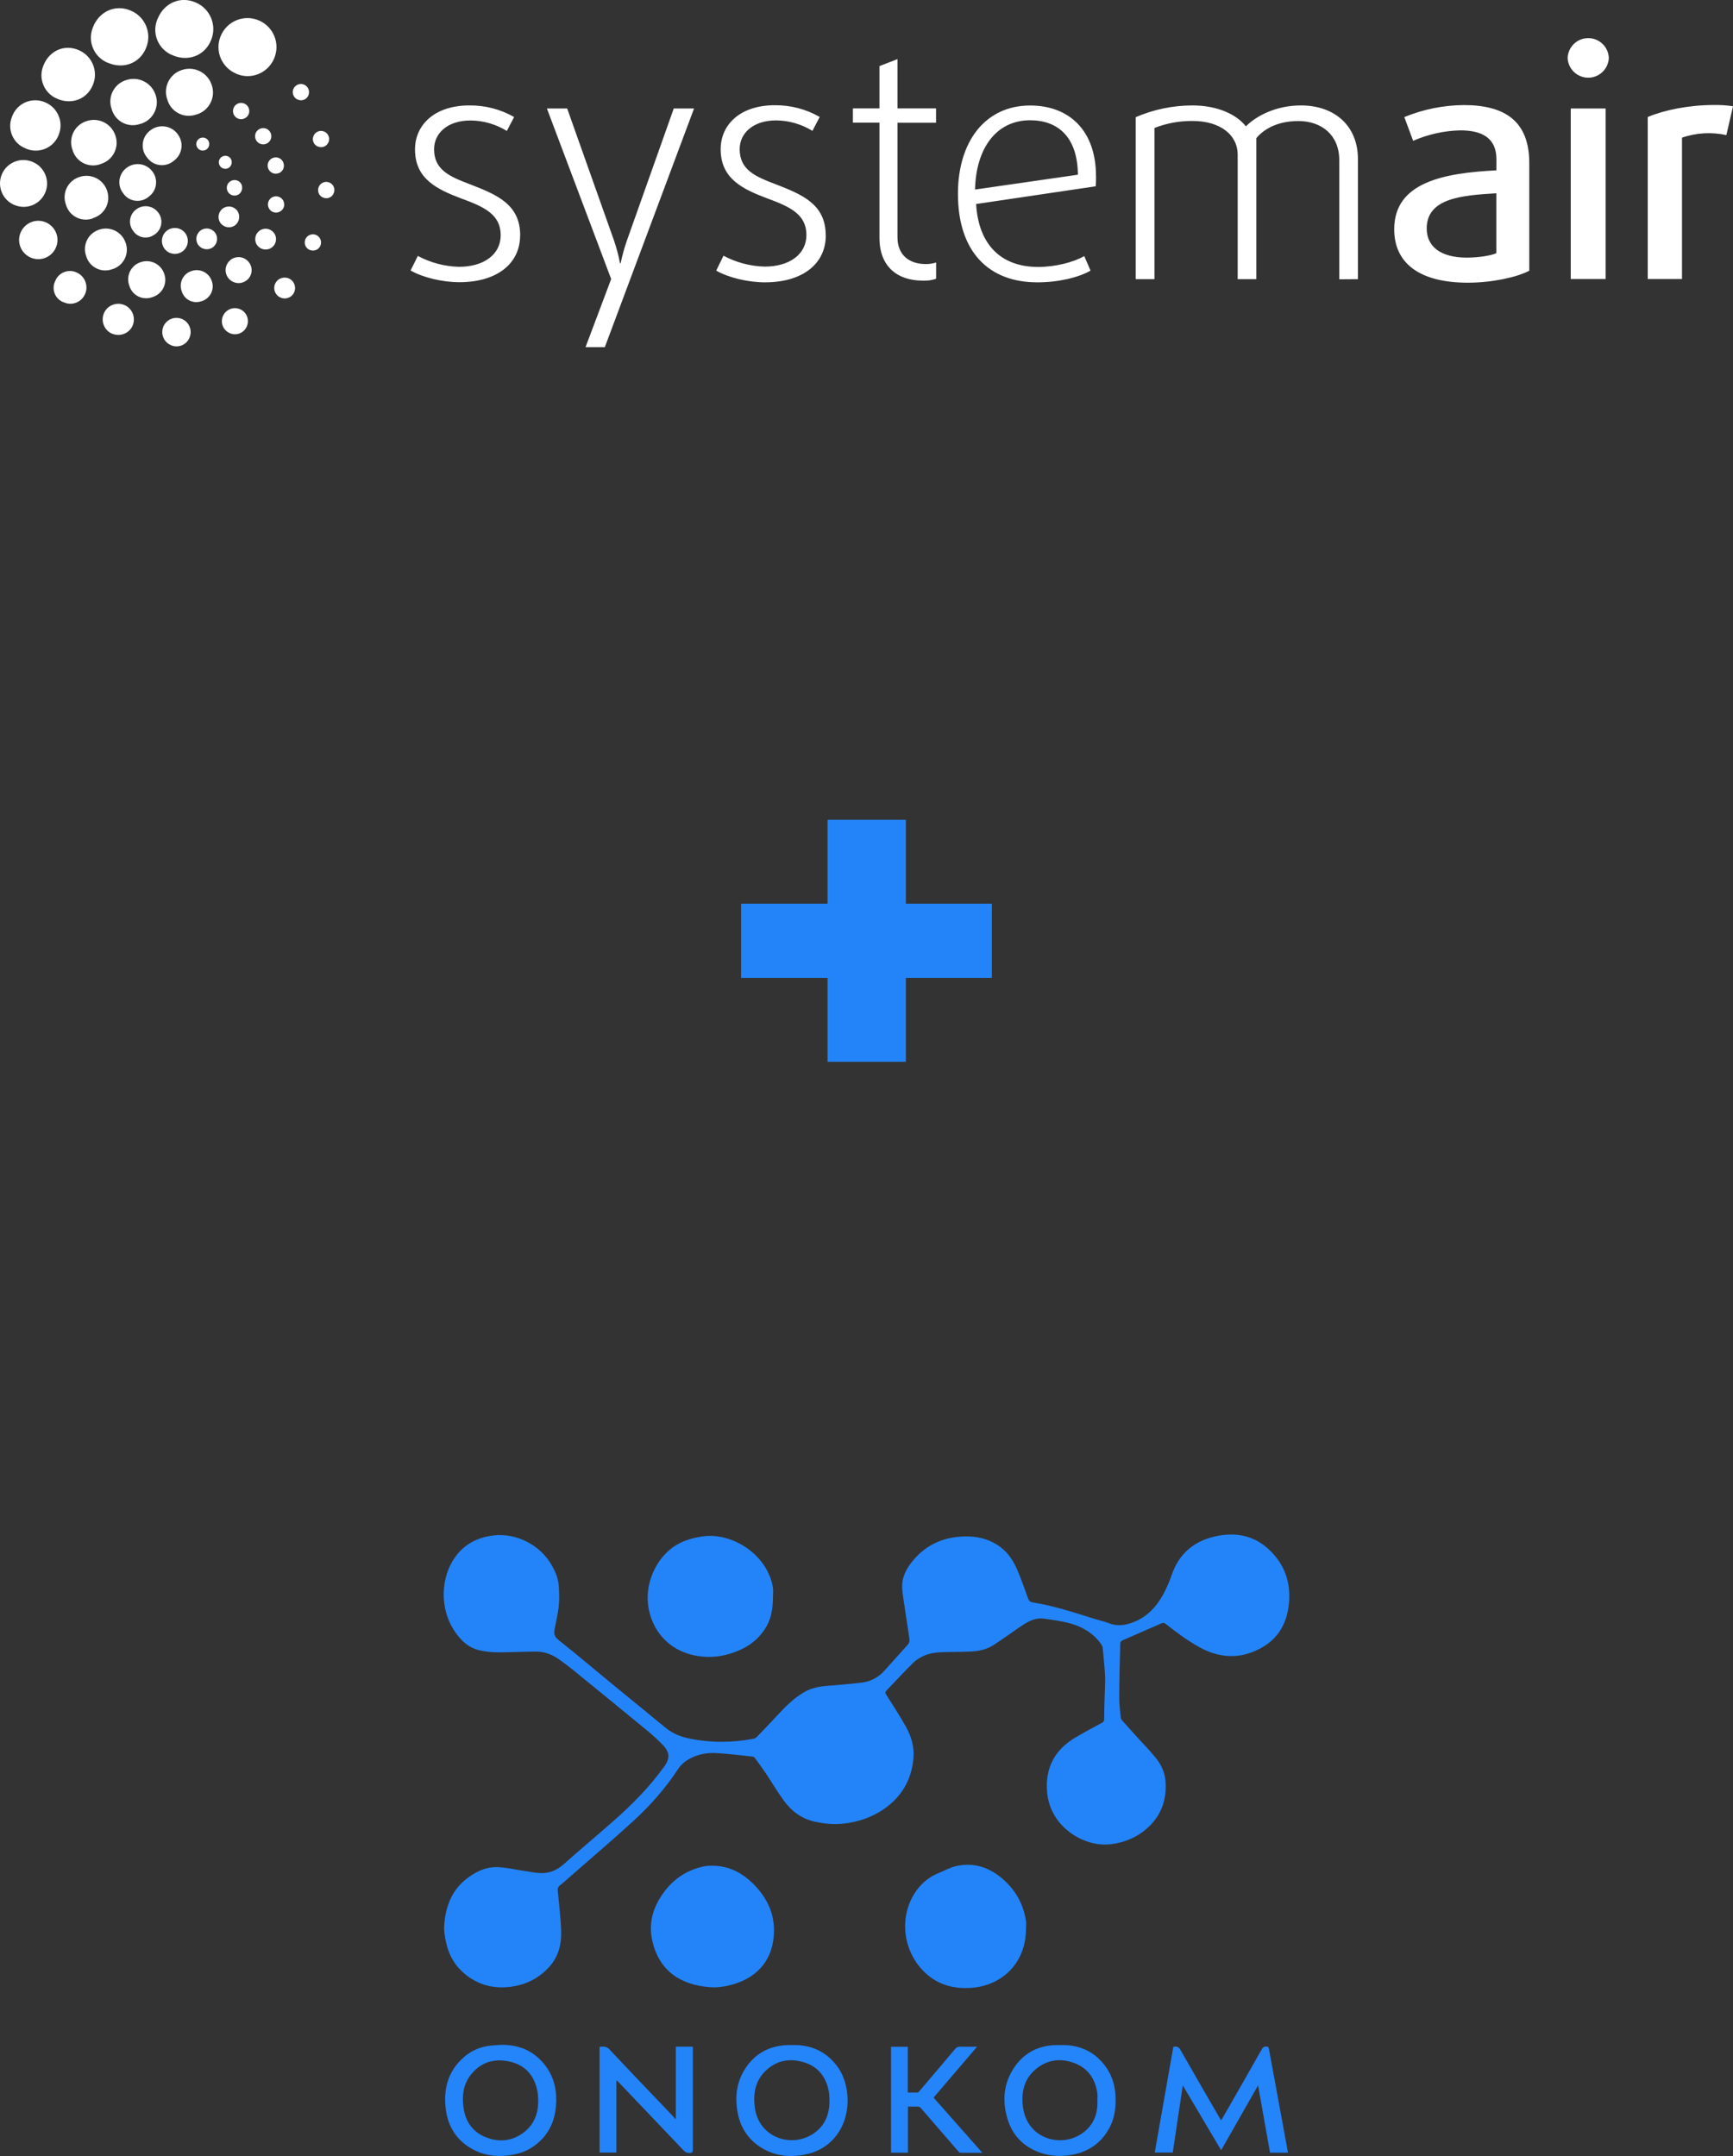
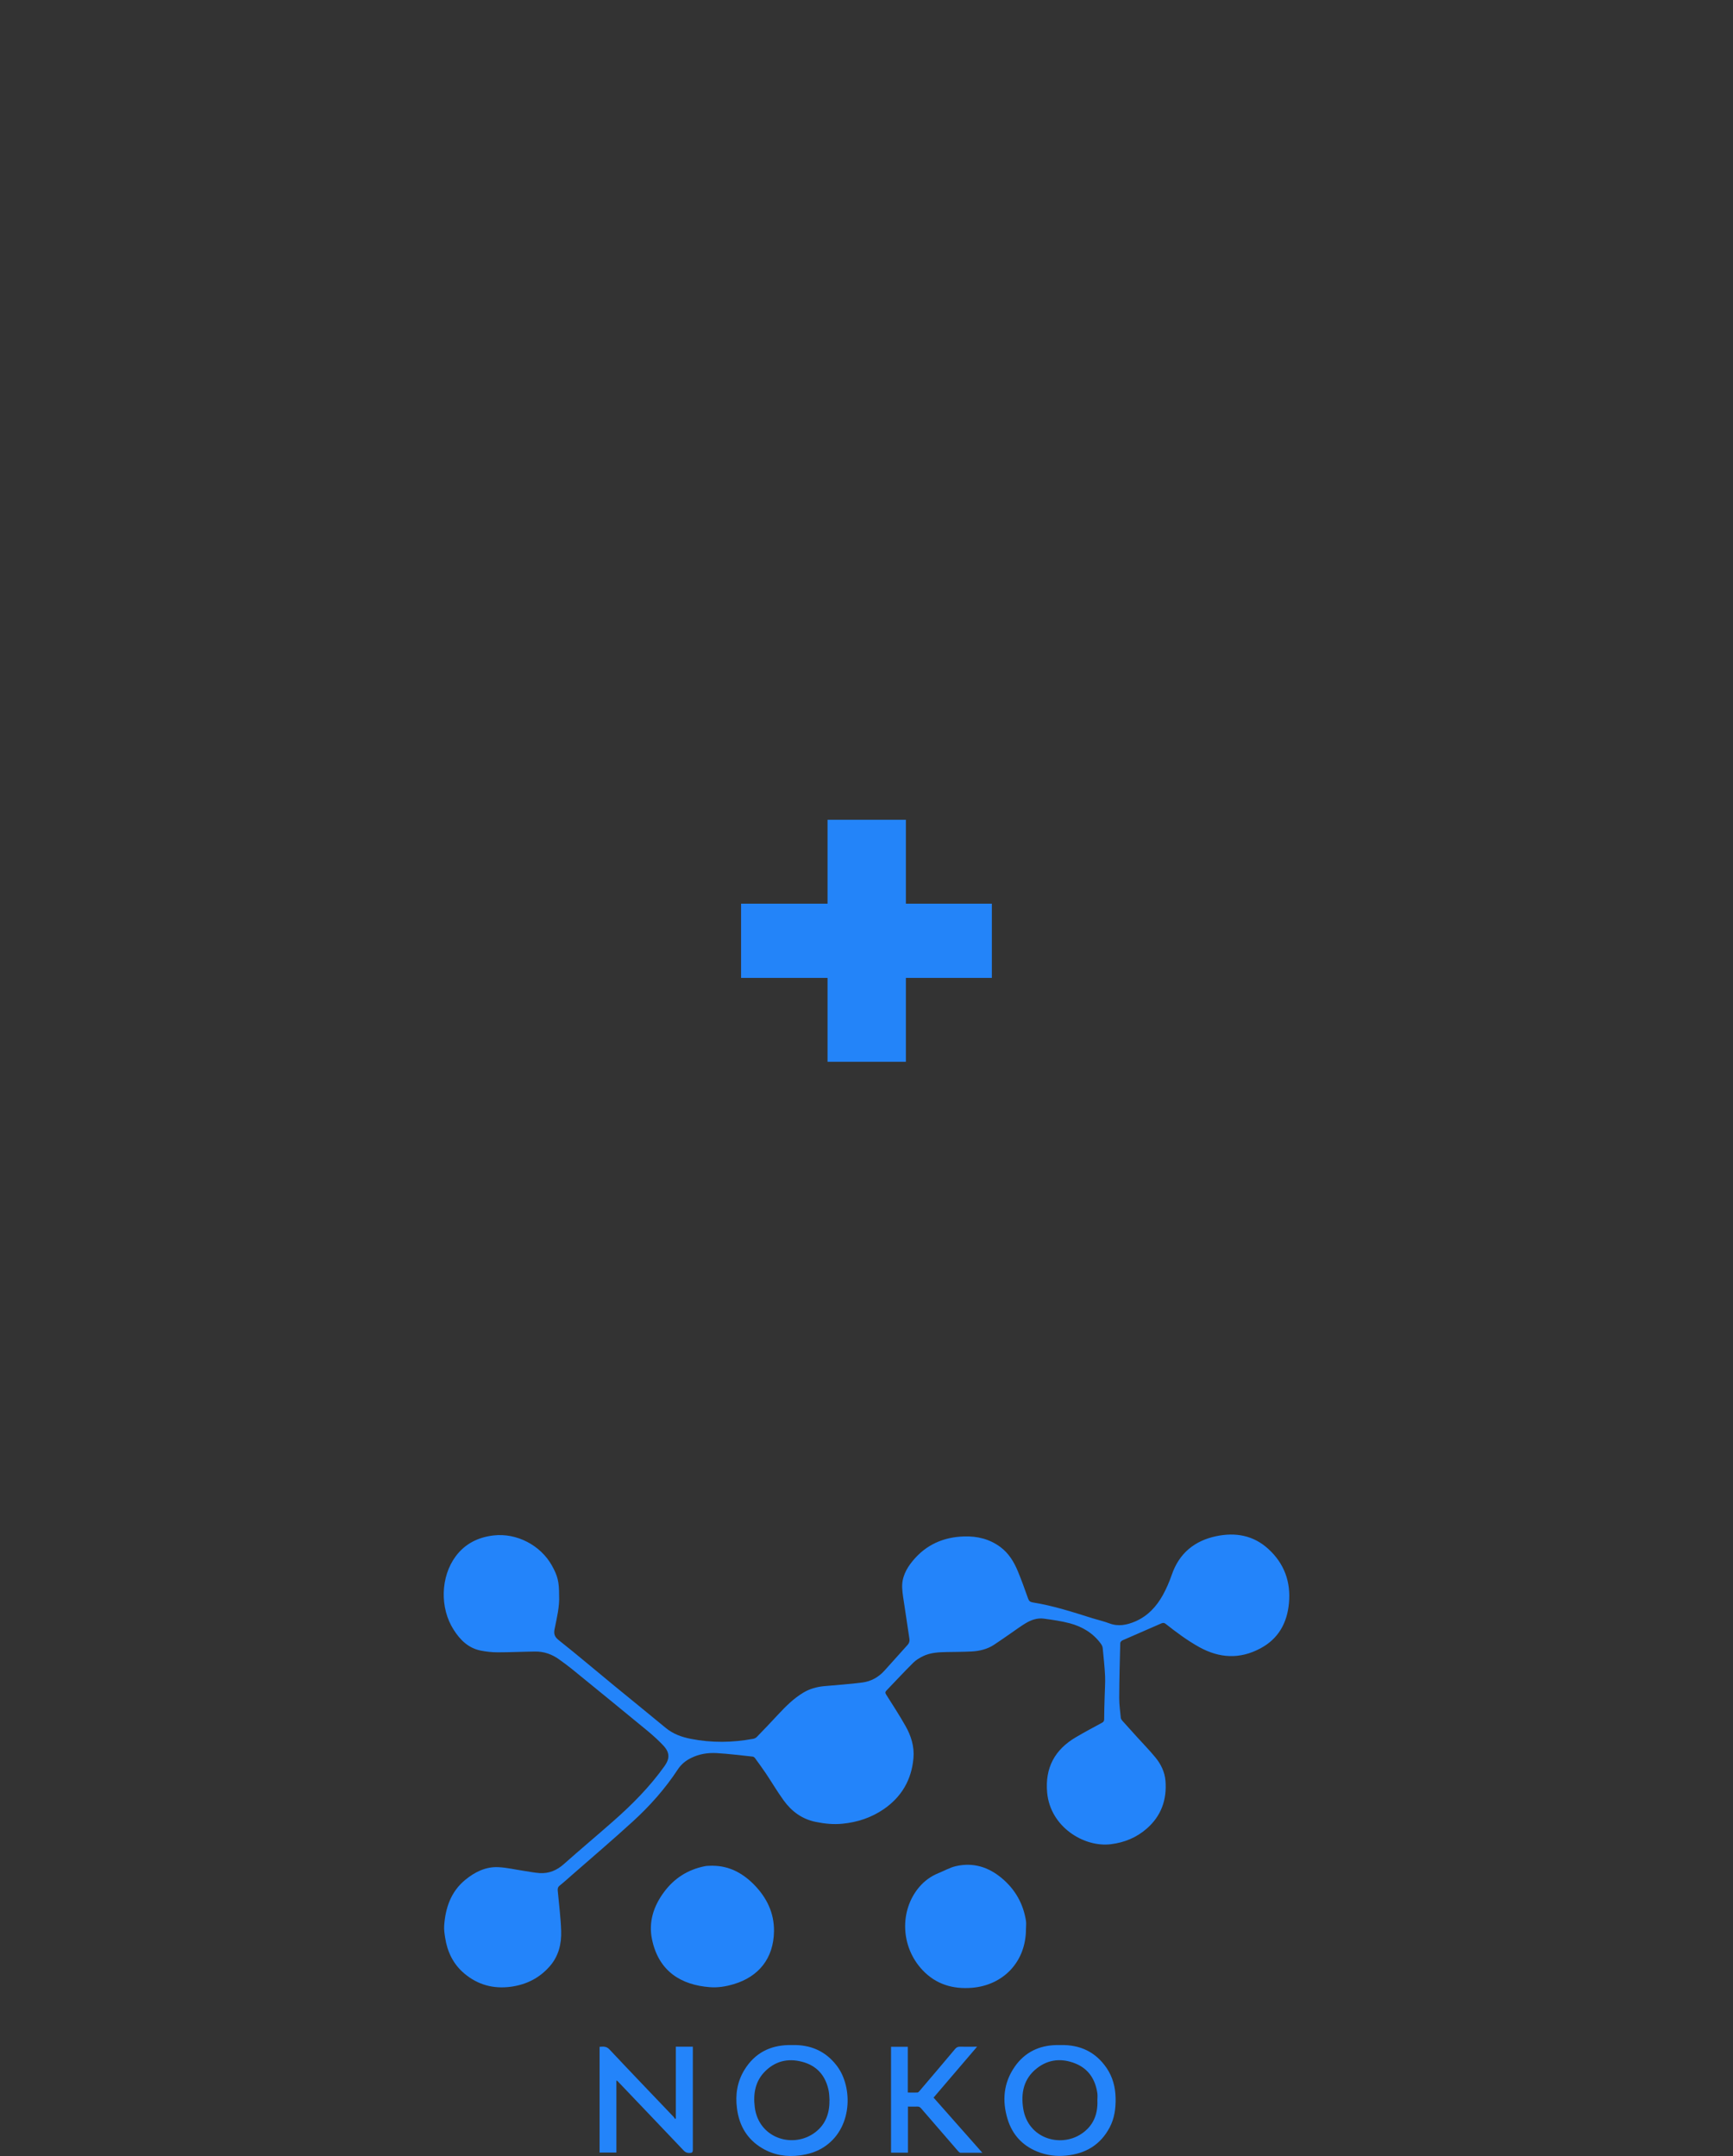
<svg xmlns="http://www.w3.org/2000/svg" id="_Слой_1" data-name=" Слой 1" viewBox="0 0 245.33 305.29">
  <rect x="0" y="0" width="245.33" height="305.29" fill="#333333" stroke="none" />
  <defs>
    <style>
      .cls-1 {
        fill: #2384f9;
      }

      .cls-2 {
        fill: #fff;
      }

      .cls-3 {
        fill: none;
      }

      .cls-4 {
        isolation: isolate;
      }

      .cls-5 {
        fill: #2384fa;
      }

      .cls-6 {
        clip-path: url(#clippath);
      }

      .cls-7 {
        fill: #2484fa;
      }
    </style>
    <clipPath id="clippath">
-       <rect class="cls-3" width="245.33" height="49.16" />
-     </clipPath>
+       </clipPath>
  </defs>
  <g id="_Слой_1-2" data-name=" Слой 1-2">
    <g>
      <path class="cls-5" d="M79.15,225.89c.08,1.6-.32,3.19-.64,4.78-.15.74.02,1.13.63,1.61,2.65,2.1,5.23,4.3,7.85,6.45,2.41,1.98,4.84,3.94,7.24,5.93,1.05.87,2.25,1.3,3.56,1.56,2.94.58,5.88.54,8.81,0,.19-.03.4-.13.53-.26,1.02-1.05,2.03-2.11,3.02-3.18,1.09-1.17,2.22-2.3,3.6-3.12.89-.53,1.87-.8,2.9-.9,1.81-.17,3.63-.28,5.44-.52,1.23-.16,2.28-.75,3.12-1.68,1.09-1.22,2.18-2.43,3.27-3.64.23-.25.31-.53.26-.87-.24-1.56-.47-3.12-.7-4.67-.12-.83-.28-1.66-.32-2.49-.09-1.49.57-2.76,1.48-3.86,1.87-2.28,4.33-3.38,7.27-3.47,1.89-.06,3.63.37,5.15,1.5,1.17.87,1.91,2.08,2.46,3.4.53,1.28,1,2.59,1.46,3.89.12.33.27.49.64.55,2.92.46,5.72,1.38,8.53,2.26.78.24,1.58.42,2.34.71,1.27.48,2.47.23,3.65-.27,1.77-.76,3.01-2.1,3.92-3.74.5-.91.92-1.88,1.26-2.87,1.05-3.06,3.24-4.83,6.31-5.47,2.7-.56,5.24-.13,7.36,1.81,2.27,2.07,3.2,4.68,2.92,7.69-.26,2.79-1.49,5.04-4.06,6.4-2.91,1.55-5.78,1.39-8.64-.19-1.69-.94-3.23-2.09-4.74-3.28-.21-.17-.37-.18-.62-.08-1.84.81-3.68,1.6-5.52,2.41-.13.06-.29.24-.3.36-.07,2.6-.14,5.2-.15,7.8,0,.92.13,1.84.22,2.77.01.15.1.3.2.42.7.79,1.4,1.56,2.1,2.33.87.96,1.79,1.9,2.61,2.9.78.95,1.32,2.07,1.42,3.31.21,2.67-.6,4.97-2.65,6.76-1.45,1.27-3.15,1.97-5.07,2.21-3.77.48-8.58-2.41-9.03-7.3-.32-3.51,1.07-6.09,4.07-7.85,1.22-.72,2.46-1.38,3.7-2.05.22-.12.3-.25.3-.5,0-1.08.04-2.16.07-3.24.02-.95.1-1.9.06-2.84-.06-1.34-.21-2.67-.34-4.01-.02-.19-.12-.4-.23-.56-1.1-1.53-2.64-2.45-4.42-2.93-1.2-.32-2.45-.49-3.69-.66-.92-.12-1.79.18-2.58.66-.71.43-1.37.92-2.05,1.39-.8.55-1.6,1.12-2.41,1.65-.96.63-2.05.89-3.18.95-1.16.06-2.31.06-3.47.08-1.16.02-2.33.07-3.39.58-.51.25-1.02.55-1.41.95-1.29,1.28-2.52,2.61-3.78,3.92-.19.2-.19.33-.05.56.93,1.47,1.88,2.93,2.74,4.45.8,1.4,1.28,2.94,1.13,4.58-.27,3.05-1.68,5.48-4.22,7.22-1.76,1.2-3.71,1.84-5.82,2.05-1.29.13-2.54,0-3.8-.26-1.93-.39-3.41-1.49-4.53-3.04-.9-1.24-1.68-2.57-2.53-3.84-.49-.73-1.01-1.43-1.52-2.14-.07-.1-.2-.2-.31-.22-1.71-.18-3.41-.4-5.12-.5-1.25-.07-2.48.12-3.62.69-.76.37-1.4.89-1.87,1.6-1.8,2.74-3.95,5.17-6.36,7.37-2.84,2.6-5.77,5.09-8.67,7.63-.57.5-1.13,1.01-1.72,1.48-.26.21-.29.46-.26.74.17,1.89.42,3.78.48,5.67.06,1.82-.35,3.55-1.6,4.99-1.46,1.68-3.32,2.61-5.49,2.91-2.47.34-4.71-.25-6.63-1.88-1.56-1.32-2.39-3.05-2.7-5.04-.09-.57-.18-1.16-.14-1.74.18-2.52.96-4.81,2.98-6.47,1.34-1.1,2.88-1.88,4.67-1.8,1.21.06,2.4.34,3.6.52.76.11,1.51.27,2.27.32,1.32.08,2.44-.39,3.44-1.29,2.28-2.03,4.63-3.99,6.93-6.02,2.7-2.37,5.22-4.91,7.31-7.85.74-1.04.74-1.89-.12-2.84-.68-.74-1.44-1.42-2.21-2.07-3.58-2.95-7.18-5.89-10.78-8.82-.59-.48-1.2-.92-1.81-1.36-1.01-.73-2.15-1.14-3.41-1.12-1.77.02-3.54.11-5.31.11-.79,0-1.58-.09-2.36-.24-1.76-.34-2.94-1.51-3.86-2.96-1.98-3.09-1.85-7.5.28-10.38,1.33-1.8,3.19-2.72,5.37-2.97,3.27-.38,6.65,1.38,8.26,4.26.82,1.48,1.02,2.29,1.02,4.2h0Z" />
-       <path class="cls-5" d="M109.43,225.74c0,1.65-.13,3.09-.85,4.42-1.18,2.17-3.09,3.38-5.4,4.05-1.2.35-2.44.48-3.68.37-4.79-.43-7.37-3.83-7.77-7.45-.37-3.42,1.5-7.11,4.47-8.61,1.06-.53,2.19-.82,3.38-.98,3.2-.44,7.26,1.47,9.03,4.88.57,1.1.92,2.25.83,3.33h0Z" />
      <path class="cls-5" d="M145.24,273.14c0,4.69-3.25,7.97-7.64,8.33-2.71.22-5.11-.49-7.01-2.51-3.08-3.27-3.28-8.38-.49-11.72.75-.89,1.66-1.56,2.74-2,.82-.33,1.61-.79,2.46-.99,2.45-.57,4.63.11,6.53,1.71,1.88,1.58,3.03,3.6,3.41,6.03.06.38,0,.78,0,1.17h0Z" />
      <path class="cls-5" d="M100.91,264.19c2.31.01,4.23,1.04,5.85,2.69,1.78,1.82,2.84,3.99,2.81,6.57-.05,3.88-2.19,6.45-5.68,7.5-1.13.34-2.28.53-3.45.43-3.9-.31-7.2-2.14-8.15-6.82-.49-2.43.24-4.66,1.7-6.63,1.45-1.97,3.4-3.21,5.81-3.68.34-.07.7-.04,1.13-.07h0Z" />
-       <path class="cls-7" d="M166.1,289.84c.52-.14.79.04,1.03.46,1.82,3.21,3.68,6.4,5.52,9.59.06.11.13.21.21.35.09-.15.17-.27.25-.4,1.85-3.23,3.71-6.46,5.54-9.71.22-.39.5-.35.81-.32.06,0,.14.15.16.24.79,4.26,1.57,8.52,2.35,12.78.12.66.24,1.31.36,1.99h-2.54c-.56-3.14-1.11-6.28-1.69-9.53-1.77,3.11-3.49,6.12-5.23,9.18-1.81-3.05-3.59-6.07-5.43-9.18-.48,3.23-.95,6.35-1.42,9.51h-2.55c.88-5,1.76-9.99,2.63-14.97h0Z" />
      <path class="cls-7" d="M150.12,289.58c2.75-.07,4.96.95,6.53,3.24.87,1.28,1.25,2.72,1.28,4.27.03,1.46-.16,2.87-.85,4.17-1.3,2.45-3.39,3.69-6.12,3.97-1.43.15-2.82-.04-4.13-.57-2.11-.86-3.52-2.4-4.19-4.58-.8-2.63-.58-5.16,1.02-7.45,1.41-2.02,3.43-3,5.89-3.05h.59ZM155.35,297.39c0-.32.04-.64,0-.95-.27-1.96-1.23-3.48-3.09-4.24-1.92-.78-3.82-.64-5.49.68-1.85,1.46-2.27,3.48-1.92,5.69.68,4.26,5.25,5.55,8.21,3.6,1.69-1.11,2.38-2.77,2.29-4.77h0Z" />
      <path class="cls-7" d="M112.15,289.58c2.59-.07,4.73.85,6.32,2.94,2.3,3.01,2.26,8.97-1.97,11.59-.99.61-2.07.93-3.22,1.09-1.9.26-3.71-.03-5.36-1-2.14-1.26-3.28-3.2-3.59-5.64-.26-1.95.03-3.82,1.08-5.51,1.42-2.29,3.53-3.41,6.21-3.47h.55,0ZM117.43,297.41c-.03-.44-.03-.88-.11-1.31-.38-1.97-1.46-3.41-3.39-4.04-2.01-.65-3.92-.38-5.51,1.13-1.5,1.42-1.82,3.25-1.57,5.21.55,4.27,5.13,5.78,8.22,3.77,1.69-1.1,2.38-2.76,2.35-4.76h0Z" />
-       <path class="cls-7" d="M70.89,289.55c2.61-.05,4.77.88,6.35,2.99,1.25,1.67,1.63,3.6,1.47,5.63-.19,2.46-1.25,4.46-3.32,5.85-1.02.69-2.17,1.02-3.38,1.18-1.91.25-3.73-.04-5.39-1.03-2.04-1.22-3.19-3.08-3.5-5.42-.39-2.89.27-5.46,2.54-7.45,1.08-.95,2.36-1.49,3.79-1.64.48-.05.96-.07,1.45-.11h0ZM76.19,297.39c-.03-.42-.03-.85-.11-1.27-.41-2.12-1.61-3.61-3.73-4.15-2.18-.55-4.15-.09-5.63,1.73-1.15,1.41-1.35,3.07-1.09,4.81.28,1.91,1.27,3.35,3.07,4.09,1.88.78,3.73.62,5.39-.61,1.52-1.13,2.13-2.73,2.1-4.6h0Z" />
      <path class="cls-5" d="M84.88,304.81v-14.98c.52-.04.96-.1,1.4.37,3.01,3.21,6.06,6.38,9.09,9.56.08.09.13.2.2.29.03-.02.07-.05.1-.07v-10.17h2.41v.36c0,4.74,0,9.48,0,14.22,0,.38-.11.47-.48.47-.36,0-.59-.1-.83-.36-3.06-3.23-6.13-6.44-9.2-9.66-.08-.09-.15-.19-.31-.24v10.2h-2.4,0Z" />
      <path class="cls-7" d="M139.09,304.83c-1.1,0-2.1,0-3.11,0-.11,0-.24-.11-.32-.2-1.76-2.02-3.51-4.05-5.26-6.08-.17-.2-.33-.28-.59-.26-.41.02-.82,0-1.28,0v6.53h-2.39v-15h2.37v6.48c.48,0,.92.02,1.37,0,.11,0,.22-.14.3-.23,1.68-1.98,3.37-3.95,5.03-5.94.2-.24.4-.33.71-.32.78.02,1.55,0,2.4,0-2.08,2.43-4.11,4.81-6.16,7.21,2.3,2.6,4.58,5.18,6.92,7.83h0Z" />
    </g>
  </g>
  <g class="cls-4">
    <path class="cls-1" d="M140.41,138.47h-12.17v11.88h-11.09v-11.88h-12.24v-10.51h12.24v-11.88h11.09v11.88h12.17v10.51Z" />
  </g>
  <g class="cls-6">
    <g>
      <path class="cls-2" d="M73.64,33.34c0-4.39-3.27-5.76-7.04-7.22-2.96-1.12-5.15-2.06-5.15-4.99,0-2.24,1.88-4.07,5.15-4.07,1.82.01,3.6.53,5.15,1.48l1.03-1.97c-1.93-1.1-4.13-1.67-6.35-1.64-4.89,0-7.68,2.74-7.68,6.23,0,4.17,3.09,5.65,6.67,6.99,3.14,1.15,5.46,2.24,5.46,5.15,0,2.73-2.37,4.48-5.91,4.48-2.03-.05-4.03-.58-5.82-1.54l-1.03,2.06c1.7.98,4.48,1.66,6.91,1.66,5.33,0,8.6-2.64,8.6-6.63v.02ZM98.25,15.36h-2.87l-6.63,18.69c-.37,1.06-.66,2.13-.89,3.23h-.09c-.2-1.09-.49-2.17-.85-3.23l-6.63-18.69h-2.87l9.1,24.15-3.63,9.65h2.73l12.63-33.79ZM116.89,33.33c0-4.39-3.27-5.76-7.03-7.22-2.96-1.12-5.15-2.06-5.15-4.99,0-2.24,1.88-4.07,5.15-4.07,1.82.01,3.6.53,5.15,1.48l1.03-1.97c-1.93-1.11-4.13-1.68-6.36-1.66-4.88,0-7.66,2.73-7.66,6.23,0,4.17,3.09,5.65,6.67,6.99,3.14,1.15,5.47,2.24,5.47,5.15,0,2.73-2.38,4.48-5.91,4.48-2.04-.05-4.03-.58-5.83-1.54l-1.03,2.11c1.7.98,4.48,1.66,6.91,1.66,5.33,0,8.6-2.64,8.6-6.63h-.01ZM132.52,39.47v-2.3c-.48.15-.98.23-1.48.22-2.15,0-3.99-1.12-3.99-3.81v-16.2h5.46v-2.03h-5.46v-6.98l-2.55.99v5.99h-3.76v2.02h3.76v16.32c0,4.07,2.55,6.05,6.14,6.05.64.03,1.28-.06,1.88-.27h0ZM155.15,24.92c0-6.36-3.72-9.98-9.32-9.98-6.32,0-10.22,5.06-10.22,12.5,0,8.2,4.34,12.54,11.24,12.54,3.05,0,5.91-.72,7.53-1.66l-.89-2.06c-1.54.89-4.12,1.54-6.53,1.54-5.11,0-8.42-3-8.78-8.91l16.93-2.51c.05-.54.05-.99.05-1.44l-.02-.02ZM152.59,24.74l-14.56,2.1c.14-5.91,3.05-9.81,7.8-9.81,4.03,0,6.72,2.47,6.76,7.71M192.23,39.52v-17.02c0-4.66-3.27-7.57-8.06-7.57-3.54,0-6.32,1.48-7.8,2.96-1.25-1.61-3.89-2.96-7.57-2.96-2.76,0-5.49.57-8.02,1.66v22.94h2.65v-21.41c1.73-.68,3.57-1.01,5.42-.99,3.72,0,6.36,1.84,6.36,4.8v17.6h2.64v-19.97c1.3-1.54,3.36-2.42,5.96-2.42,3.31,0,5.78,2.02,5.78,5.51v16.9l2.64-.02ZM216.49,38.31v-15.23c0-5.96-3.49-8.2-9.27-8.2-2.89.02-5.75.6-8.42,1.7l1.25,3.36c2.11-.92,4.38-1.43,6.68-1.48,3.09,0,5.11,1.08,5.11,4.12v1.54c-7.3.38-14.47,1.61-14.47,8.34,0,4.75,3.49,7.57,10.44,7.57,3.41,0,6.94-.77,8.69-1.7v-.02ZM211.83,35.85c-.77.36-2.6.63-4.17.63-3.72,0-5.69-1.57-5.69-4.12,0-4.3,4.93-4.7,9.86-4.99v8.49ZM227.75,8.2c-.06-1.61-1.42-2.86-3.03-2.8-1.52.06-2.74,1.28-2.8,2.8.06,1.61,1.42,2.86,3.03,2.8,1.52-.06,2.74-1.28,2.8-2.8M227.3,39.51V15.36h-4.94v24.15h4.94ZM245.35,15.05c-.9-.14-1.82-.2-2.73-.18-3.58,0-7.04.72-9.36,1.7v22.94h4.85v-20.02c2.02-.69,4.19-.82,6.28-.36l.94-4.07h.03Z" />
      <path class="cls-2" d="M25.85,35.59c-.82.6-1.97.43-2.57-.38-.6-.82-.43-1.97.38-2.57.82-.6,1.97-.43,2.57.38.6.82.43,1.97-.38,2.57M30.14,35.01c-.65.48-1.57.34-2.06-.31-.48-.65-.34-1.57.31-2.06.65-.48,1.57-.35,2.06.31.48.66.34,1.57-.31,2.06M33.28,31.9c-.65.48-1.57.34-2.06-.31-.48-.65-.34-1.57.31-2.06.65-.48,1.57-.35,2.06.31.46.66.33,1.56-.31,2.06M20.99,27.91c-1.06.84-2.6.67-3.44-.39-.04-.04-.07-.09-.1-.14-.87-1.08-.7-2.67.38-3.54.03-.03.07-.05.1-.08,1.14-.86,2.76-.64,3.62.49.01.02.03.03.04.05.84,1.11.61,2.69-.49,3.52-.03.02-.07.05-.1.07M24.54,22.82c-1.11.89-2.74.72-3.63-.4-.04-.05-.07-.09-.11-.14-.93-1.13-.76-2.81.37-3.73.04-.04.09-.07.14-.11,1.2-.91,2.91-.68,3.82.52.01.02.03.04.04.06.88,1.17.65,2.84-.53,3.72-.03.03-.07.05-.1.07h0ZM21.91,33.18c-.91.72-2.23.57-2.95-.34-.03-.04-.06-.08-.09-.12-.74-.93-.58-2.28.34-3.02.02-.02.04-.03.07-.05.97-.74,2.36-.55,3.1.42.01.02.03.03.04.05.71.95.52,2.3-.43,3.02-.03.02-.05.04-.08.06h0ZM33.86,27.48c-.49.36-1.18.26-1.54-.23-.36-.49-.26-1.18.23-1.54.49-.36,1.18-.26,1.54.23,0,0,0,0,0,0,.33.49.23,1.16-.23,1.54M32.45,23.72c-.41.31-.99.22-1.29-.19-.31-.41-.22-.99.19-1.29.41-.31.99-.22,1.29.19,0,0,0,0,0,0,.29.41.2.97-.19,1.29M29.26,21.14c-.41.3-.99.22-1.29-.19-.3-.41-.22-.99.19-1.29.41-.3.99-.22,1.29.19.29.41.2.98-.19,1.29M28.52,42.65c-.55.2-1.17.17-1.7-.1-.53-.26-.92-.73-1.09-1.3-.43-1.13.13-2.4,1.26-2.83.04-.01.07-.03.11-.04,1.17-.41,2.46.2,2.87,1.38,0,.02.01.04.02.06.4,1.15-.21,2.4-1.36,2.8-.03.01-.07.02-.1.03h-.02ZM39.45,30.04c-.6.21-1.26-.12-1.46-.72-.21-.6.12-1.26.72-1.46.6-.21,1.26.12,1.46.72,0,0,0,0,0,.01.21.59-.1,1.23-.69,1.44-.01,0-.02,0-.03.01M34.37,39.99c-.7.24-1.48.03-1.98-.53-.49-.56-.6-1.36-.26-2.03.45-.91,1.55-1.28,2.46-.83.44.22.77.6.93,1.06.33.94-.16,1.98-1.11,2.31-.01,0-.03.01-.04.02M38.08,35.25c-.77.27-1.61-.14-1.87-.91s.14-1.61.91-1.87c.01,0,.02,0,.04-.01.77-.25,1.6.18,1.85.96.24.76-.17,1.57-.92,1.84M21.56,42.08c-.65.24-1.36.2-1.98-.1-.62-.31-1.08-.86-1.27-1.52-.5-1.31.16-2.79,1.47-3.29.04-.02.08-.03.12-.04,1.37-.48,2.86.24,3.34,1.61,0,.02.01.04.02.06.46,1.33-.25,2.79-1.59,3.24-.04.01-.07.02-.11.04h0ZM15.88,38.12c-1.45.54-3.07-.2-3.61-1.65-.02-.06-.04-.12-.06-.18-.56-1.49.18-3.15,1.67-3.71.04-.02.09-.03.13-.05,1.54-.54,3.22.27,3.76,1.81,0,.02.02.05.03.08.52,1.5-.28,3.14-1.78,3.66-.04.02-.09.03-.14.04h0ZM13.18,30.91c-1.51.57-3.2-.19-3.77-1.7-.03-.07-.05-.15-.07-.22-.59-1.55.19-3.28,1.74-3.87.04-.02.09-.03.14-.05,1.6-.56,3.35.27,3.92,1.87.01.03.02.06.03.1.53,1.57-.31,3.27-1.88,3.8-.04.01-.08.03-.12.04v.03ZM14.25,23.23c-1.57.59-3.32-.2-3.91-1.77-.03-.07-.05-.14-.07-.22-.61-1.61.2-3.42,1.81-4.03.05-.02.1-.04.14-.05,1.67-.59,3.5.29,4.09,1.96,0,.02.02.05.03.08.56,1.63-.31,3.41-1.94,3.97-.05.02-.1.03-.14.05h0ZM27.82,16.2c-1.63.61-3.44-.22-4.05-1.85-.03-.07-.05-.14-.07-.21-.63-1.67.21-3.54,1.88-4.17.05-.02.09-.03.14-.05,1.73-.6,3.63.31,4.23,2.05,0,.02.02.05.03.08.58,1.69-.33,3.54-2.02,4.12-.05.02-.09.03-.14.04M19.89,17.53c-1.6.6-3.39-.21-3.99-1.81-.03-.07-.05-.14-.07-.21-.63-1.65.2-3.49,1.85-4.11.05-.02.1-.04.15-.05,1.71-.59,3.57.31,4.17,2.01,0,.03.02.05.03.08.57,1.66-.31,3.47-1.97,4.05-.05.02-.1.03-.15.05M39.41,24.53c-.6.21-1.26-.11-1.46-.72s.11-1.26.72-1.46c.6-.21,1.26.11,1.46.72,0,0,0,.01,0,.02.15.44.02.93-.33,1.23-.11.1-.25.17-.39.22M37.63,20.38c-.6.21-1.26-.12-1.46-.72-.21-.6.12-1.26.72-1.46.6-.21,1.26.12,1.46.72,0,0,0,0,0,.01.1.29.08.6-.06.88-.14.27-.38.48-.67.57M34.5,16.82c-.6.2-1.26-.12-1.46-.73s.12-1.26.73-1.46c.6-.2,1.26.12,1.46.73.2.59-.11,1.24-.7,1.44,0,0-.02,0-.02,0h0ZM33.44,10.43c-2.07-.86-3.06-3.23-2.21-5.3,0-.02.02-.05.03-.07.89-2.09,3.29-3.06,5.38-2.17,2.09.89,3.06,3.29,2.17,5.38-.86,2.07-3.23,3.06-5.3,2.2-.03-.01-.05-.02-.07-.03M3.61,21.01c-1.76-.69-2.62-2.68-1.93-4.44.02-.06.05-.12.07-.17.71-1.79,2.73-2.66,4.52-1.96.03.01.06.02.09.04,1.81.73,2.69,2.8,1.95,4.61-.01.04-.03.07-.04.11-.74,1.77-2.78,2.6-4.55,1.86-.04-.02-.07-.03-.11-.05M2.02,29.02c-1.68-.71-2.47-2.66-1.76-4.34.71-1.68,2.66-2.47,4.34-1.76,1.69.69,2.51,2.62,1.82,4.31-.69,1.69-2.62,2.51-4.31,1.82-.03-.01-.06-.03-.09-.04M4.36,36.48c-1.38-.59-2.03-2.18-1.44-3.56.59-1.38,2.18-2.03,3.56-1.44,1.38.59,2.03,2.18,1.44,3.56,0,0,0,0,0,0-.58,1.38-2.18,2.03-3.56,1.44,0,0,0,0,0,0M8.99,42.8c-.87-.33-1.43-1.17-1.4-2.1,0-.3.08-.6.21-.87.44-1.16,1.73-1.75,2.9-1.31.03.01.07.03.1.04.88.36,1.45,1.22,1.44,2.18,0,.31-.07.61-.2.9-.36.86-1.23,1.41-2.16,1.37-.3-.01-.6-.09-.87-.22h0ZM15.88,47.26c-1.12-.48-1.64-1.78-1.17-2.9s1.78-1.64,2.9-1.17c1.12.48,1.64,1.78,1.17,2.9,0,0,0,0,0,.01-.49,1.11-1.77,1.62-2.89,1.15M32.54,47.18c-.69-.29-1.14-.96-1.13-1.71,0-.75.46-1.42,1.15-1.7.94-.38,2.02.07,2.4,1.01.05.11.08.23.1.35.07.36.03.73-.11,1.07-.19.45-.55.81-1,1-.45.18-.96.18-1.41-.02h0ZM24.19,48.87c-.75-.32-1.23-1.05-1.22-1.87.01-1.11.92-2,2.03-1.99,1.11.01,2,.92,1.99,2.03,0,.26-.06.52-.16.77-.2.49-.6.89-1.09,1.09-.5.2-1.05.19-1.54-.02M39.73,42.14c-.75-.31-1.11-1.17-.8-1.92.27-.66.98-1.03,1.68-.88.8.17,1.3.96,1.13,1.75-.02.1-.05.19-.09.28-.31.74-1.16,1.09-1.9.78,0,0-.01,0-.02,0M24.47,7.84c-2-.77-3-3.01-2.23-5.01.03-.09.07-.17.11-.25.91-2.15,3.16-3.16,5.3-2.25,2.09.85,3.1,3.24,2.24,5.33-.01.03-.03.06-.04.1-.91,2.15-3.23,2.99-5.38,2.08h0ZM15.33,8.92c-1.98-.76-2.97-2.98-2.21-4.96.03-.08.07-.17.1-.25.9-2.12,3.13-3.12,5.26-2.22,2.07.84,3.06,3.21,2.21,5.27-.01.03-.03.07-.04.1-.9,2.12-3.2,2.95-5.32,2.05M8.17,14.01c-1.84-.7-2.77-2.77-2.07-4.61.03-.08.07-.16.1-.25.84-1.98,2.92-2.91,4.9-2.07,1.93.79,2.85,2.99,2.06,4.92-.01.03-.03.06-.04.09-.84,1.98-2.99,2.75-4.97,1.92h0ZM43.85,35.4c-.43-.18-.71-.6-.71-1.07,0-.64.52-1.15,1.16-1.15.08,0,.15,0,.23.02.62.13,1.02.74.9,1.36-.02.08-.04.15-.07.22-.17.43-.6.71-1.06.7-.15,0-.3-.03-.44-.09M45.74,27.98c-.59-.24-.87-.92-.62-1.51.21-.51.76-.8,1.3-.69.46.1.81.46.9.92.04.23.01.46-.08.67-.11.28-.34.51-.62.62-.28.11-.6.11-.88-.02h0ZM42.15,14.11c-.59-.25-.86-.92-.62-1.51.25-.59.92-.86,1.51-.62.59.25.86.92.62,1.51,0,0,0,0,0,.01-.11.28-.34.51-.62.62-.28.11-.6.11-.88-.02M45,20.76c-.59-.24-.87-.92-.62-1.51.21-.51.76-.8,1.3-.69.62.13,1.02.74.89,1.36-.02.08-.04.15-.07.22-.11.28-.34.51-.62.62-.28.11-.6.11-.88-.02" />
    </g>
  </g>
</svg>